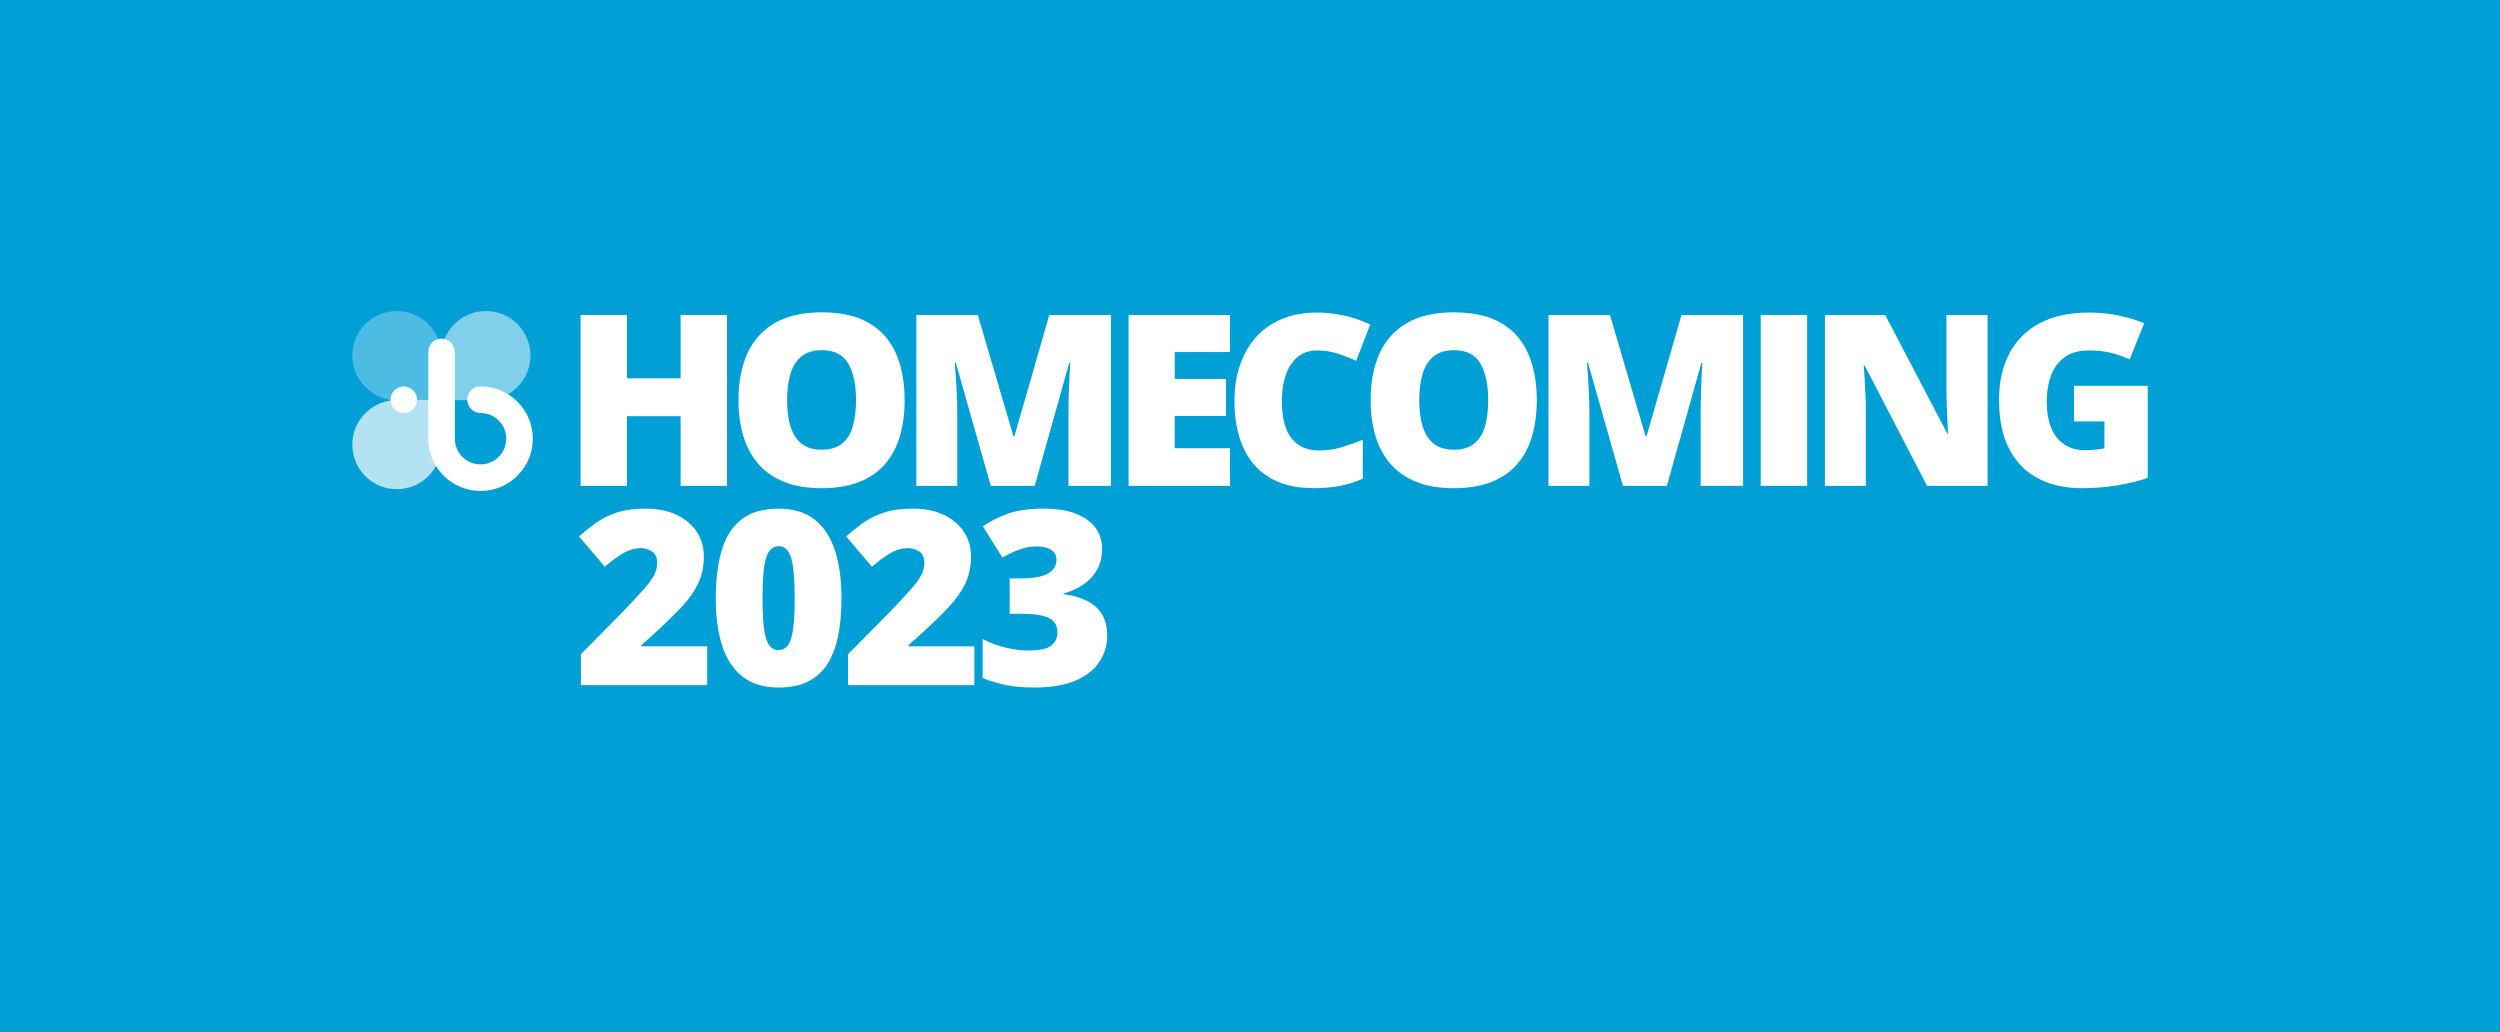
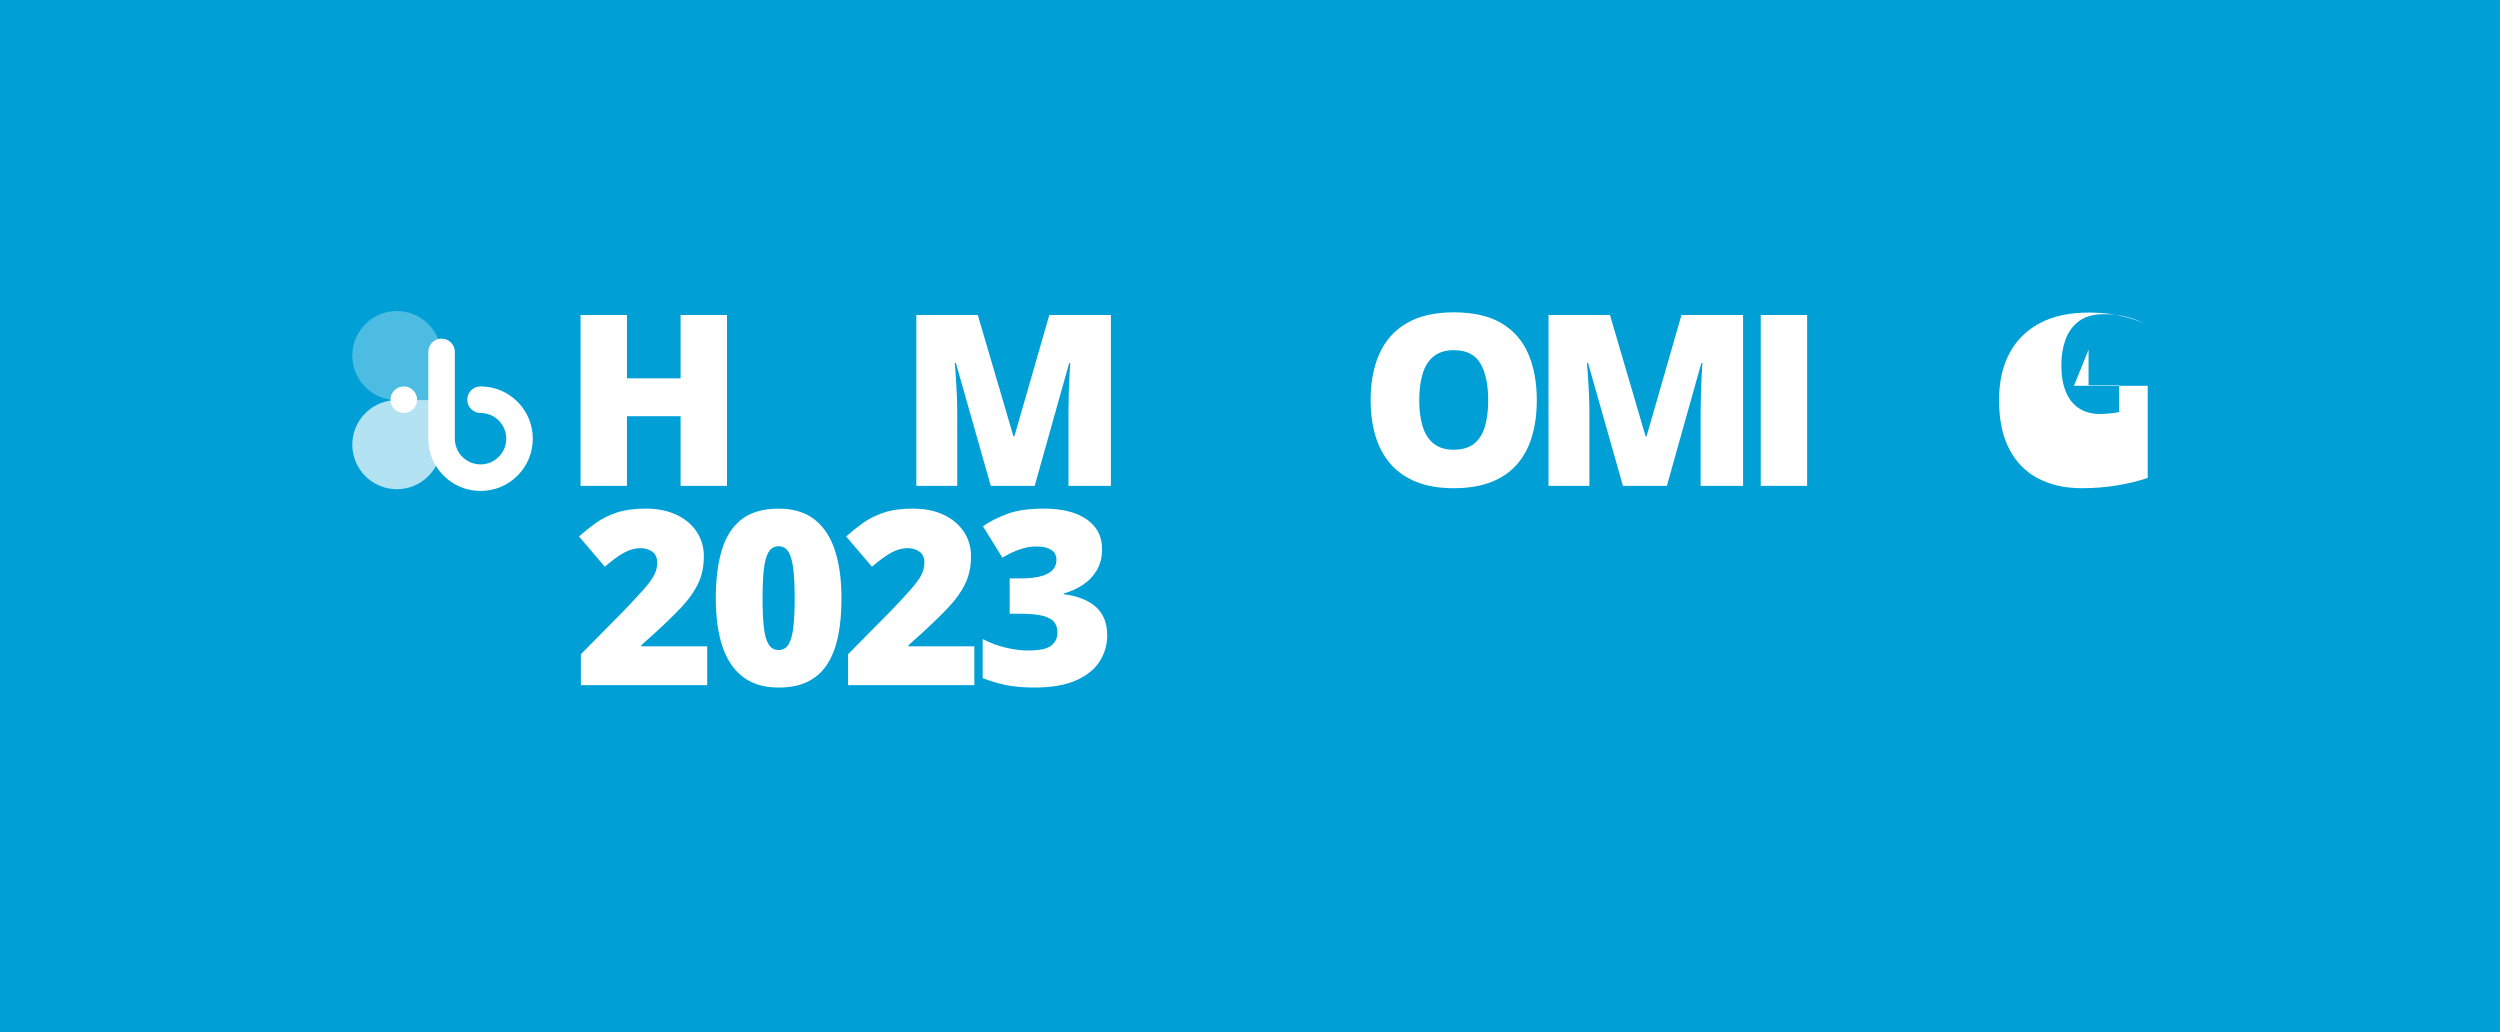
<svg xmlns="http://www.w3.org/2000/svg" width="3000" height="1238.68" viewBox="0 0 3000 1238.68">
  <defs>
    <style>.cls-1,.cls-2,.cls-3,.cls-4{fill:#fff;}.cls-2{opacity:.7;}.cls-2,.cls-3,.cls-4{mix-blend-mode:lighten;}.cls-5{isolation:isolate;}.cls-6{fill:#00a0d6;}.cls-3{opacity:.3;}.cls-4{opacity:.5;}</style>
  </defs>
  <g class="cls-5">
    <g id="Layer_1">
      <rect class="cls-6" x="-13.26" y="-9.44" width="3026.52" height="1257.55" />
      <path class="cls-1" d="m872.38,583.03h-55.67v-83.58h-64.37v83.58h-55.67v-205.02h55.67v76h64.37v-76h55.67v205.02Z" />
-       <path class="cls-1" d="m1085.56,480.24c0,15.8-1.89,30.17-5.68,43.12-3.79,12.95-9.7,24.1-17.74,33.45-8.04,9.35-18.37,16.53-30.99,21.53s-27.72,7.5-45.29,7.5-32.09-2.5-44.66-7.5c-12.58-5-22.93-12.15-31.06-21.46-8.13-9.3-14.16-20.45-18.09-33.44-3.93-12.99-5.89-27.49-5.89-43.47,0-21.31,3.53-39.85,10.59-55.6,7.06-15.75,17.97-27.95,32.74-36.6,14.77-8.65,33.66-12.97,56.65-12.97s42.37,4.35,57,13.04c14.63,8.69,25.36,20.94,32.18,36.74,6.82,15.8,10.24,34.36,10.24,55.67Zm-141.07,0c0,12.34,1.4,22.95,4.21,31.83,2.8,8.88,7.24,15.71,13.32,20.47,6.08,4.77,14.02,7.15,23.84,7.15s18.3-2.38,24.33-7.15c6.03-4.77,10.38-11.59,13.04-20.47,2.66-8.88,4-19.49,4-31.83,0-18.51-3.08-33.14-9.25-43.89-6.17-10.75-16.78-16.13-31.83-16.13-10,0-18.07,2.43-24.19,7.29-6.12,4.86-10.57,11.78-13.32,20.75-2.76,8.98-4.14,19.63-4.14,31.97Z" />
      <path class="cls-1" d="m1188.93,583.03l-41.93-147.66h-1.26c.37,3.83.77,9.02,1.19,15.57.42,6.54.82,13.6,1.19,21.17.37,7.57.56,14.86.56,21.88v89.05h-49.08v-205.02h73.76l42.77,145.56h1.12l41.93-145.56h73.9v205.02h-50.9v-89.89c0-6.45.12-13.39.35-20.82.23-7.43.51-14.44.84-21.03.33-6.59.63-11.8.91-15.64h-1.26l-41.37,147.38h-52.73Z" />
-       <path class="cls-1" d="m1476.01,583.03h-121.72v-205.02h121.72v44.45h-66.33v32.25h61.42v44.45h-61.42v38.7h66.33v45.15Z" />
-       <path class="cls-1" d="m1580.22,420.5c-6.54,0-12.39,1.38-17.53,4.14-5.14,2.76-9.54,6.76-13.18,11.99-3.65,5.24-6.43,11.62-8.34,19.14-1.92,7.53-2.88,16.06-2.88,25.59,0,12.9,1.63,23.75,4.91,32.53,3.27,8.79,8.25,15.43,14.93,19.91,6.68,4.49,15.08,6.73,25.17,6.73,9.16,0,17.97-1.26,26.43-3.79,8.46-2.52,16.99-5.56,25.59-9.11v46.84c-9.07,4.02-18.35,6.92-27.84,8.69-9.49,1.77-19.56,2.66-30.22,2.66-22.25,0-40.46-4.42-54.62-13.25s-24.59-21.1-31.27-36.81c-6.68-15.71-10.03-33.94-10.03-54.69,0-15.52,2.17-29.73,6.52-42.63,4.35-12.9,10.73-24.1,19.14-33.59,8.41-9.49,18.81-16.83,31.2-22.02,12.39-5.19,26.57-7.78,42.56-7.78,9.91,0,20.36,1.15,31.34,3.44,10.98,2.29,21.71,5.96,32.18,11.01l-16.97,43.61c-7.48-3.55-15.05-6.54-22.72-8.98-7.67-2.43-15.8-3.65-24.4-3.65Z" />
      <path class="cls-1" d="m1844.16,480.24c0,15.8-1.89,30.17-5.68,43.12-3.79,12.95-9.7,24.1-17.74,33.45-8.04,9.35-18.37,16.53-30.99,21.53s-27.72,7.5-45.29,7.5-32.09-2.5-44.66-7.5c-12.58-5-22.93-12.15-31.06-21.46-8.13-9.3-14.16-20.45-18.09-33.44-3.93-12.99-5.89-27.49-5.89-43.47,0-21.31,3.53-39.85,10.59-55.6,7.06-15.75,17.97-27.95,32.74-36.6,14.77-8.65,33.66-12.97,56.65-12.97s42.37,4.35,57,13.04c14.63,8.69,25.36,20.94,32.18,36.74,6.82,15.8,10.24,34.36,10.24,55.67Zm-141.07,0c0,12.34,1.4,22.95,4.21,31.83,2.8,8.88,7.24,15.71,13.32,20.47,6.08,4.77,14.02,7.15,23.84,7.15s18.3-2.38,24.33-7.15c6.03-4.77,10.38-11.59,13.04-20.47,2.66-8.88,4-19.49,4-31.83,0-18.51-3.08-33.14-9.25-43.89-6.17-10.75-16.78-16.13-31.83-16.13-10,0-18.07,2.43-24.19,7.29-6.12,4.86-10.57,11.78-13.32,20.75-2.76,8.98-4.14,19.63-4.14,31.97Z" />
      <path class="cls-1" d="m1947.53,583.03l-41.93-147.66h-1.26c.37,3.83.77,9.02,1.19,15.57.42,6.54.82,13.6,1.19,21.17.37,7.57.56,14.86.56,21.88v89.05h-49.08v-205.02h73.76l42.77,145.56h1.12l41.93-145.56h73.9v205.02h-50.9v-89.89c0-6.45.12-13.39.35-20.82.23-7.43.51-14.44.84-21.03.33-6.59.63-11.8.91-15.64h-1.26l-41.37,147.38h-52.73Z" />
      <path class="cls-1" d="m2112.88,583.03v-205.02h55.67v205.02h-55.67Z" />
-       <path class="cls-1" d="m2385.1,583.03h-72.64l-74.88-144.44h-1.26c.47,4.4.89,9.68,1.26,15.85.37,6.17.7,12.46.98,18.86.28,6.4.42,12.18.42,17.32v92.41h-49.08v-205.02h72.36l74.6,142.47h.84c-.28-4.49-.56-9.7-.84-15.64-.28-5.94-.54-11.94-.77-18.02-.23-6.08-.35-11.45-.35-16.13v-92.69h49.36v205.02Z" />
-       <path class="cls-1" d="m2488.75,463h88.49v110.5c-10.57,3.65-22.67,6.61-36.32,8.9-13.65,2.29-27.95,3.44-42.91,3.44-19.73,0-37.02-3.83-51.89-11.5-14.86-7.66-26.46-19.33-34.78-34.99-8.32-15.66-12.48-35.45-12.48-59.39,0-21.5,4.11-40.08,12.34-55.74,8.22-15.66,20.35-27.77,36.39-36.32,16.03-8.55,35.69-12.83,58.97-12.83,12.81,0,24.96,1.22,36.46,3.65,11.5,2.43,21.5,5.52,30.01,9.25l-17.53,43.47c-7.39-3.65-15.05-6.38-23-8.2-7.95-1.82-16.5-2.73-25.66-2.73-12.25,0-22.09,2.76-29.52,8.27-7.43,5.52-12.83,12.88-16.2,22.09-3.37,9.21-5.05,19.38-5.05,30.5,0,12.71,1.8,23.44,5.4,32.18,3.6,8.74,8.88,15.38,15.85,19.91,6.96,4.54,15.4,6.8,25.31,6.8,3.27,0,7.27-.23,11.99-.7,4.72-.47,8.3-1.03,10.73-1.68v-32.11h-36.6v-42.77Z" />
+       <path class="cls-1" d="m2488.75,463h88.49v110.5c-10.57,3.65-22.67,6.61-36.32,8.9-13.65,2.29-27.95,3.44-42.91,3.44-19.73,0-37.02-3.83-51.89-11.5-14.86-7.66-26.46-19.33-34.78-34.99-8.32-15.66-12.48-35.45-12.48-59.39,0-21.5,4.11-40.08,12.34-55.74,8.22-15.66,20.35-27.77,36.39-36.32,16.03-8.55,35.69-12.83,58.97-12.83,12.81,0,24.96,1.22,36.46,3.65,11.5,2.43,21.5,5.52,30.01,9.25c-7.39-3.65-15.05-6.38-23-8.2-7.95-1.82-16.5-2.73-25.66-2.73-12.25,0-22.09,2.76-29.52,8.27-7.43,5.52-12.83,12.88-16.2,22.09-3.37,9.21-5.05,19.38-5.05,30.5,0,12.71,1.8,23.44,5.4,32.18,3.6,8.74,8.88,15.38,15.85,19.91,6.96,4.54,15.4,6.8,25.31,6.8,3.27,0,7.27-.23,11.99-.7,4.72-.47,8.3-1.03,10.73-1.68v-32.11h-36.6v-42.77Z" />
      <path class="cls-1" d="m848.62,822.19h-151.56v-37.14l51-51.57c10.57-11.05,18.78-19.9,24.64-26.57,5.86-6.66,9.97-12.33,12.36-17,2.38-4.67,3.57-9.52,3.57-14.57,0-6.19-2-10.66-6-13.43-4-2.76-8.71-4.14-14.14-4.14-6.57,0-13.21,1.88-19.93,5.64-6.71,3.76-14.31,9.31-22.78,16.64l-31-36.28c6.29-5.62,12.95-10.97,20-16.07,7.05-5.09,15.38-9.26,25-12.5,9.62-3.24,21.33-4.86,35.14-4.86s26.5,2.48,36.92,7.43c10.43,4.95,18.5,11.74,24.21,20.36,5.71,8.62,8.57,18.4,8.57,29.35,0,12.09-2.21,22.88-6.64,32.35-4.43,9.48-11.07,18.95-19.93,28.43-8.86,9.48-19.9,20.21-33.14,32.21l-15.28,13.71v1.43h78.99v46.57Z" />
      <path class="cls-1" d="m1009.77,718.06c0,16.76-1.33,31.74-4,44.92-2.67,13.19-6.93,24.4-12.78,33.64-5.86,9.24-13.59,16.28-23.21,21.14-9.62,4.86-21.43,7.29-35.43,7.29-17.43,0-31.71-4.26-42.85-12.78-11.14-8.52-19.36-20.76-24.64-36.71-5.29-15.95-7.93-35.12-7.93-57.5s2.4-41.88,7.21-57.92c4.81-16.04,12.74-28.35,23.78-36.92,11.05-8.57,25.85-12.86,44.42-12.86,17.43,0,31.69,4.26,42.78,12.79,11.09,8.52,19.31,20.81,24.64,36.85,5.33,16.05,8,35.4,8,58.07Zm-94.71,0c0,13.62.5,25.05,1.5,34.28,1,9.24,2.9,16.17,5.71,20.78,2.81,4.62,6.83,6.93,12.07,6.93s9.24-2.31,12-6.93c2.76-4.62,4.67-11.52,5.71-20.71,1.05-9.19,1.57-20.64,1.57-34.35s-.52-25.33-1.57-34.57c-1.05-9.24-2.95-16.21-5.71-20.93-2.76-4.71-6.76-7.07-12-7.07s-9.26,2.36-12.07,7.07c-2.81,4.71-4.71,11.69-5.71,20.93-1,9.24-1.5,20.76-1.5,34.57Z" />
      <path class="cls-1" d="m1169.21,822.19h-151.56v-37.14l51-51.57c10.57-11.05,18.78-19.9,24.64-26.57,5.86-6.66,9.97-12.33,12.36-17,2.38-4.67,3.57-9.52,3.57-14.57,0-6.19-2-10.66-6-13.43-4-2.76-8.71-4.14-14.14-4.14-6.57,0-13.21,1.88-19.93,5.64-6.71,3.76-14.31,9.31-22.78,16.64l-31-36.28c6.29-5.62,12.95-10.97,20-16.07,7.05-5.09,15.38-9.26,25-12.5,9.62-3.24,21.33-4.86,35.14-4.86s26.5,2.48,36.92,7.43c10.43,4.95,18.5,11.74,24.21,20.36,5.71,8.62,8.57,18.4,8.57,29.35,0,12.09-2.21,22.88-6.64,32.35-4.43,9.48-11.07,18.95-19.93,28.43-8.86,9.48-19.9,20.21-33.14,32.21l-15.28,13.71v1.43h78.99v46.57Z" />
      <path class="cls-1" d="m1322.51,658.63c0,9.91-2.12,18.45-6.36,25.64-4.24,7.19-9.86,13.07-16.86,17.64-7,4.57-14.64,8-22.93,10.28v.86c16.66,2.1,29.54,7.17,38.64,15.21,9.09,8.05,13.64,19.45,13.64,34.21,0,11.43-3.05,21.88-9.14,31.35-6.09,9.48-15.57,17.05-28.43,22.71-12.86,5.67-29.38,8.5-49.57,8.5-13.52,0-25.05-1-34.57-3-9.52-2-18.76-4.76-27.71-8.28v-46.85c9.05,4.67,18.36,8.12,27.93,10.36,9.57,2.24,18.31,3.36,26.21,3.36,13.71,0,23.07-1.95,28.07-5.86,5-3.9,7.5-9.14,7.5-15.71,0-4.76-1.19-8.81-3.57-12.14-2.38-3.33-6.79-5.9-13.21-7.71-6.43-1.81-15.64-2.71-27.64-2.71h-12.86v-42.42h13.14c10.66,0,19.12-.95,25.35-2.86,6.24-1.9,10.74-4.5,13.5-7.79,2.76-3.29,4.14-7.07,4.14-11.36,0-5.52-2.14-9.62-6.43-12.29-4.29-2.67-9.95-4-17-4-6.29,0-12.19.86-17.71,2.57-5.52,1.71-10.33,3.62-14.43,5.71-4.1,2.1-7.19,3.81-9.29,5.14l-23.43-37.71c8.66-5.9,18.59-10.9,29.78-15,11.19-4.09,25.83-6.14,43.92-6.14,21.52,0,38.45,4.29,50.78,12.86,12.33,8.57,18.5,20.38,18.5,35.42Z" />
      <path class="cls-3" d="m514,388.88c-20.87-20.86-54.71-20.86-75.6,0-20.86,20.89-20.86,54.72,0,75.6,10.45,10.43,24.12,15.65,37.79,15.65h53.45v-52.75c.18-13.9-5.04-27.87-15.65-38.5Z" />
-       <path class="cls-4" d="m620.91,464.48c20.86-20.89,20.86-54.71,0-75.6-20.89-20.86-54.74-20.86-75.6,0-10.42,10.45-15.65,24.12-15.65,37.8v53.45h52.73c13.92.17,27.89-5.03,38.51-15.65Z" />
      <path class="cls-2" d="m438.41,495.78c-20.86,20.85-20.86,54.71,0,75.58,20.88,20.89,54.71,20.89,75.6,0,10.43-10.44,15.65-24.12,15.65-37.8v-53.44h-52.75c-13.9-.18-27.87,5.04-38.5,15.66Z" />
      <path class="cls-1" d="m576.65,589.13c-16.74,0-32.49-6.52-44.35-18.37-12.06-12.06-18.57-28.1-18.35-45.16v-103.31c0-8.81,7.12-15.96,15.92-15.96s15.93,7.15,15.93,15.96v103.52c-.11,8.59,3.11,16.49,9.03,22.42,5.85,5.83,13.59,9.04,21.81,9.04s15.99-3.21,21.81-9.04c5.83-5.82,9.04-13.57,9.04-21.81s-3.2-15.98-9.04-21.81c-5.82-5.82-13.57-9.03-21.81-9.03-8.8,0-15.93-7.13-15.93-15.94s7.13-15.93,15.93-15.93c16.75,0,32.5,6.54,44.35,18.36,11.84,11.85,18.36,27.61,18.36,44.35s-6.52,32.49-18.36,44.34c-11.85,11.85-27.6,18.37-44.35,18.37Z" />
      <path class="cls-1" d="m500.47,479.65c0,8.81-7.13,15.94-15.94,15.94s-15.93-7.13-15.93-15.94,7.14-15.93,15.93-15.93,15.94,7.14,15.94,15.93Z" />
    </g>
  </g>
</svg>